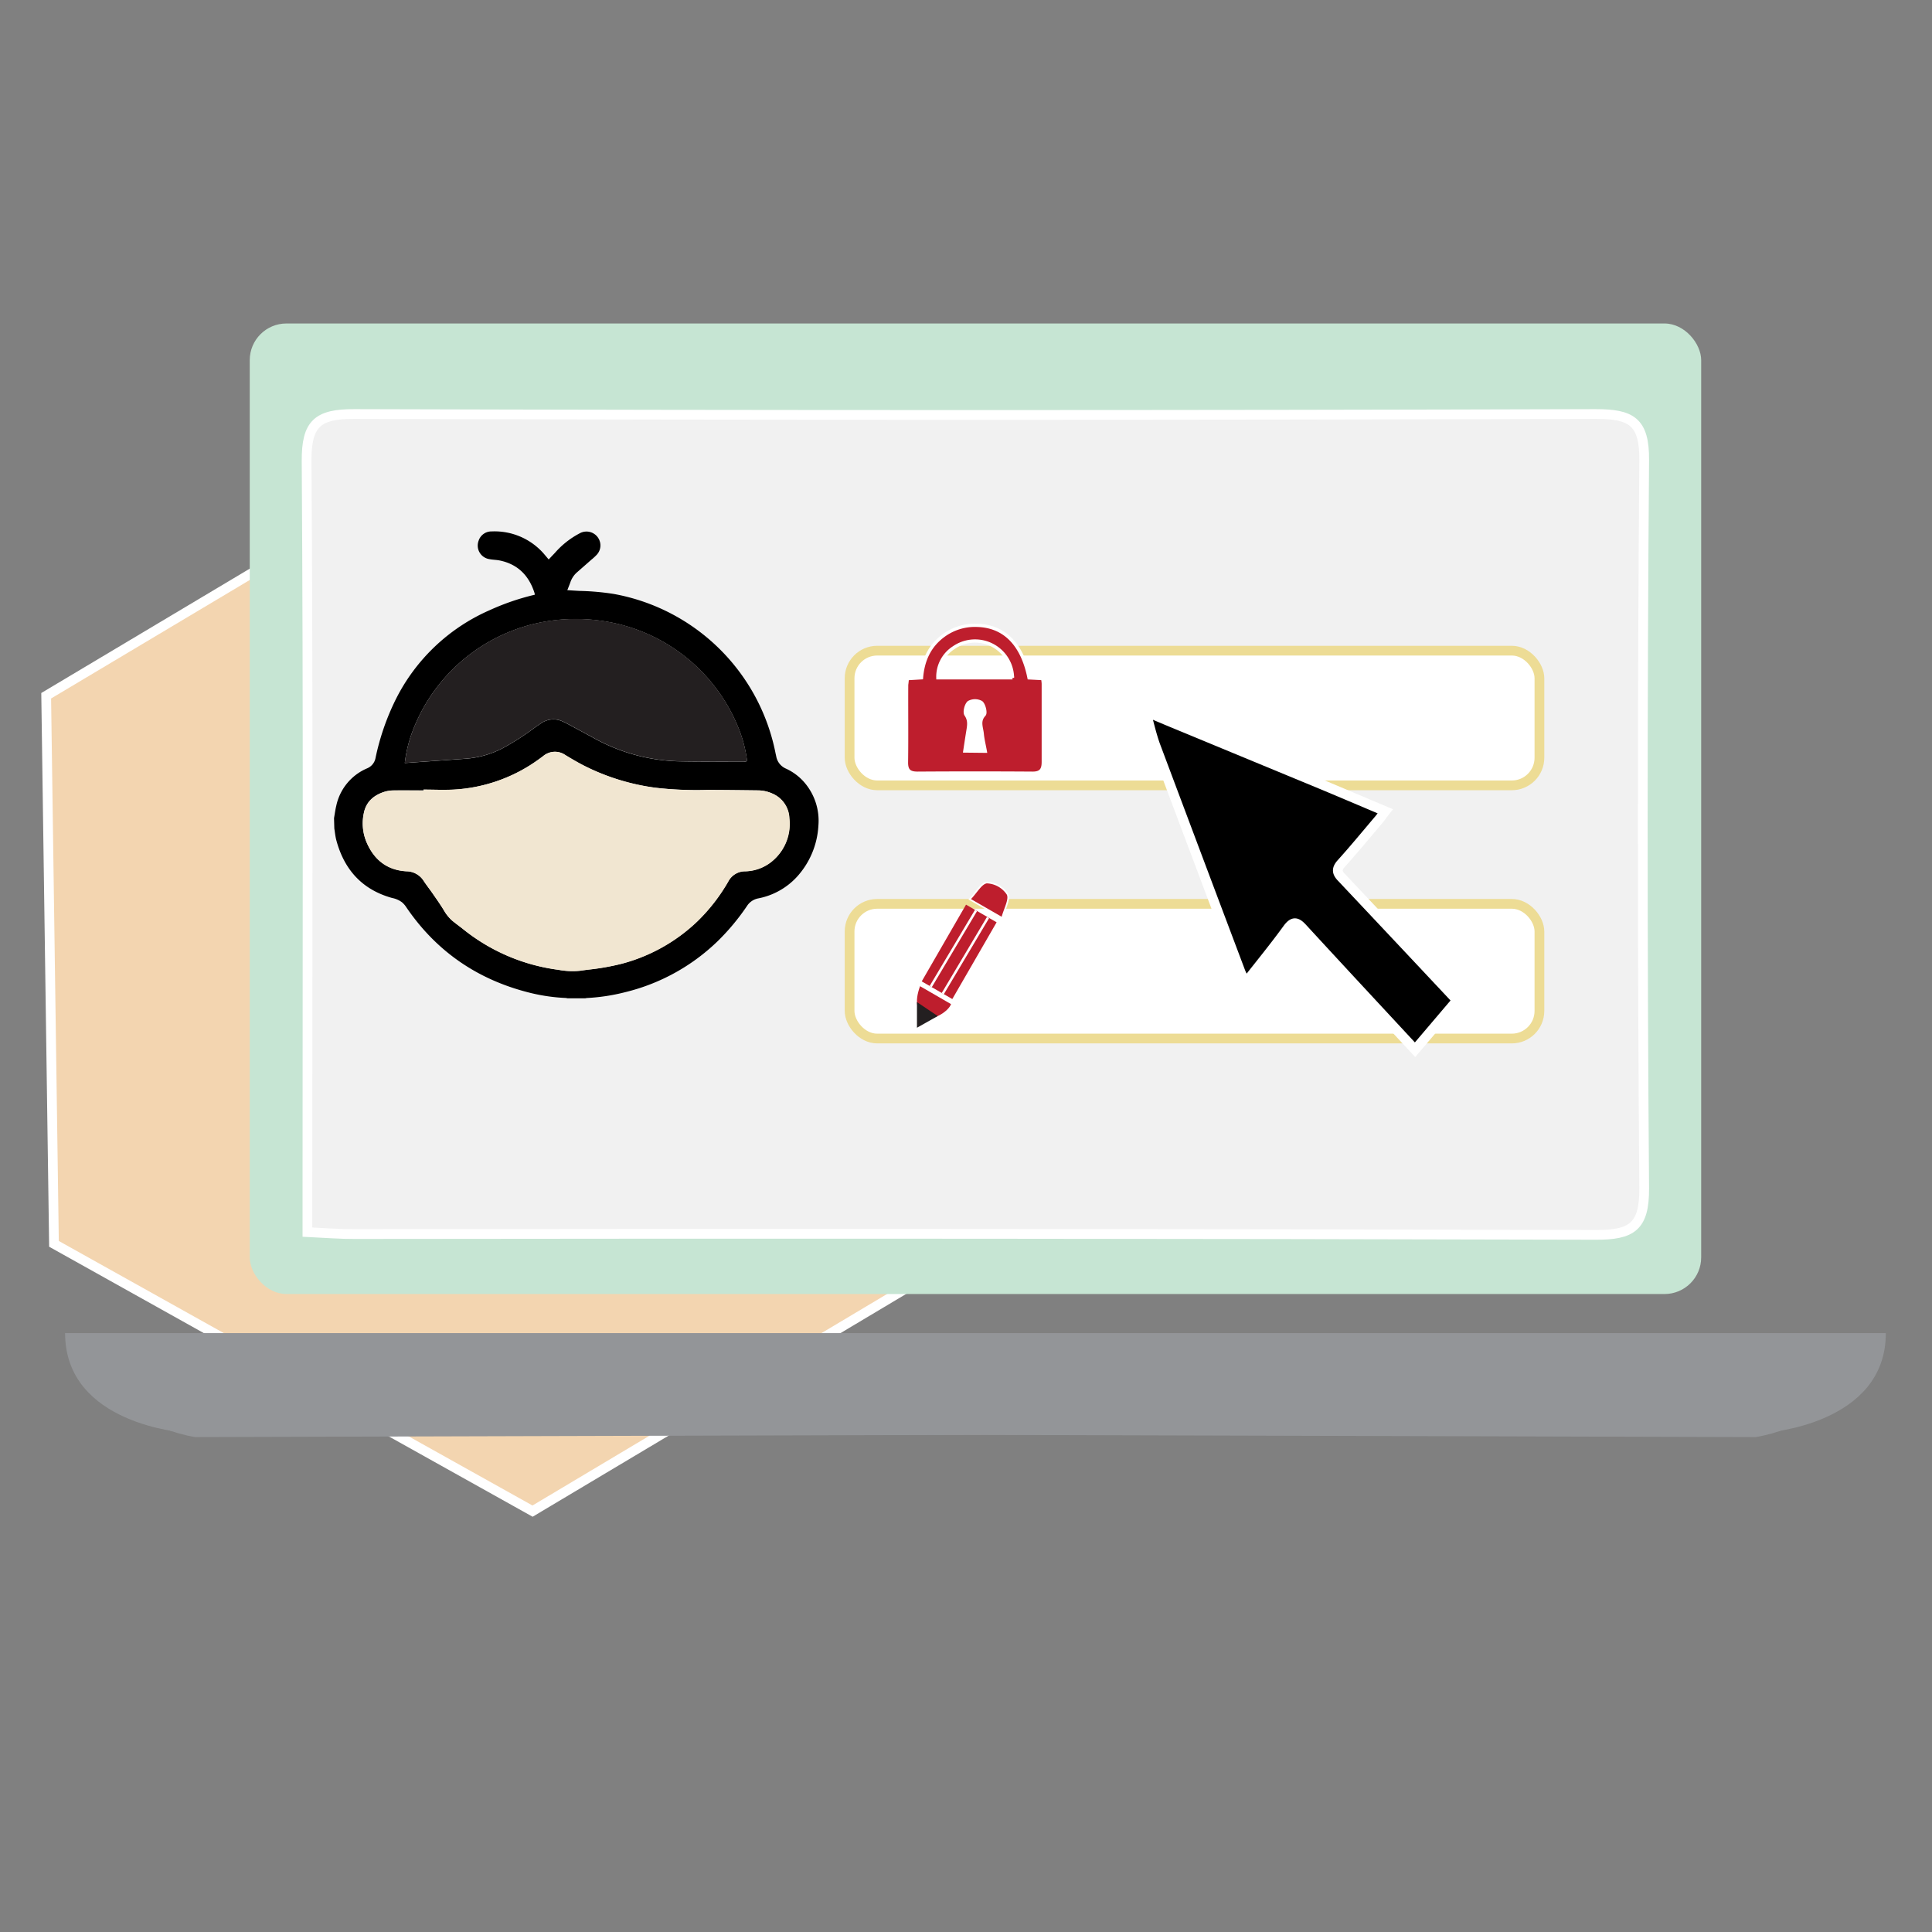
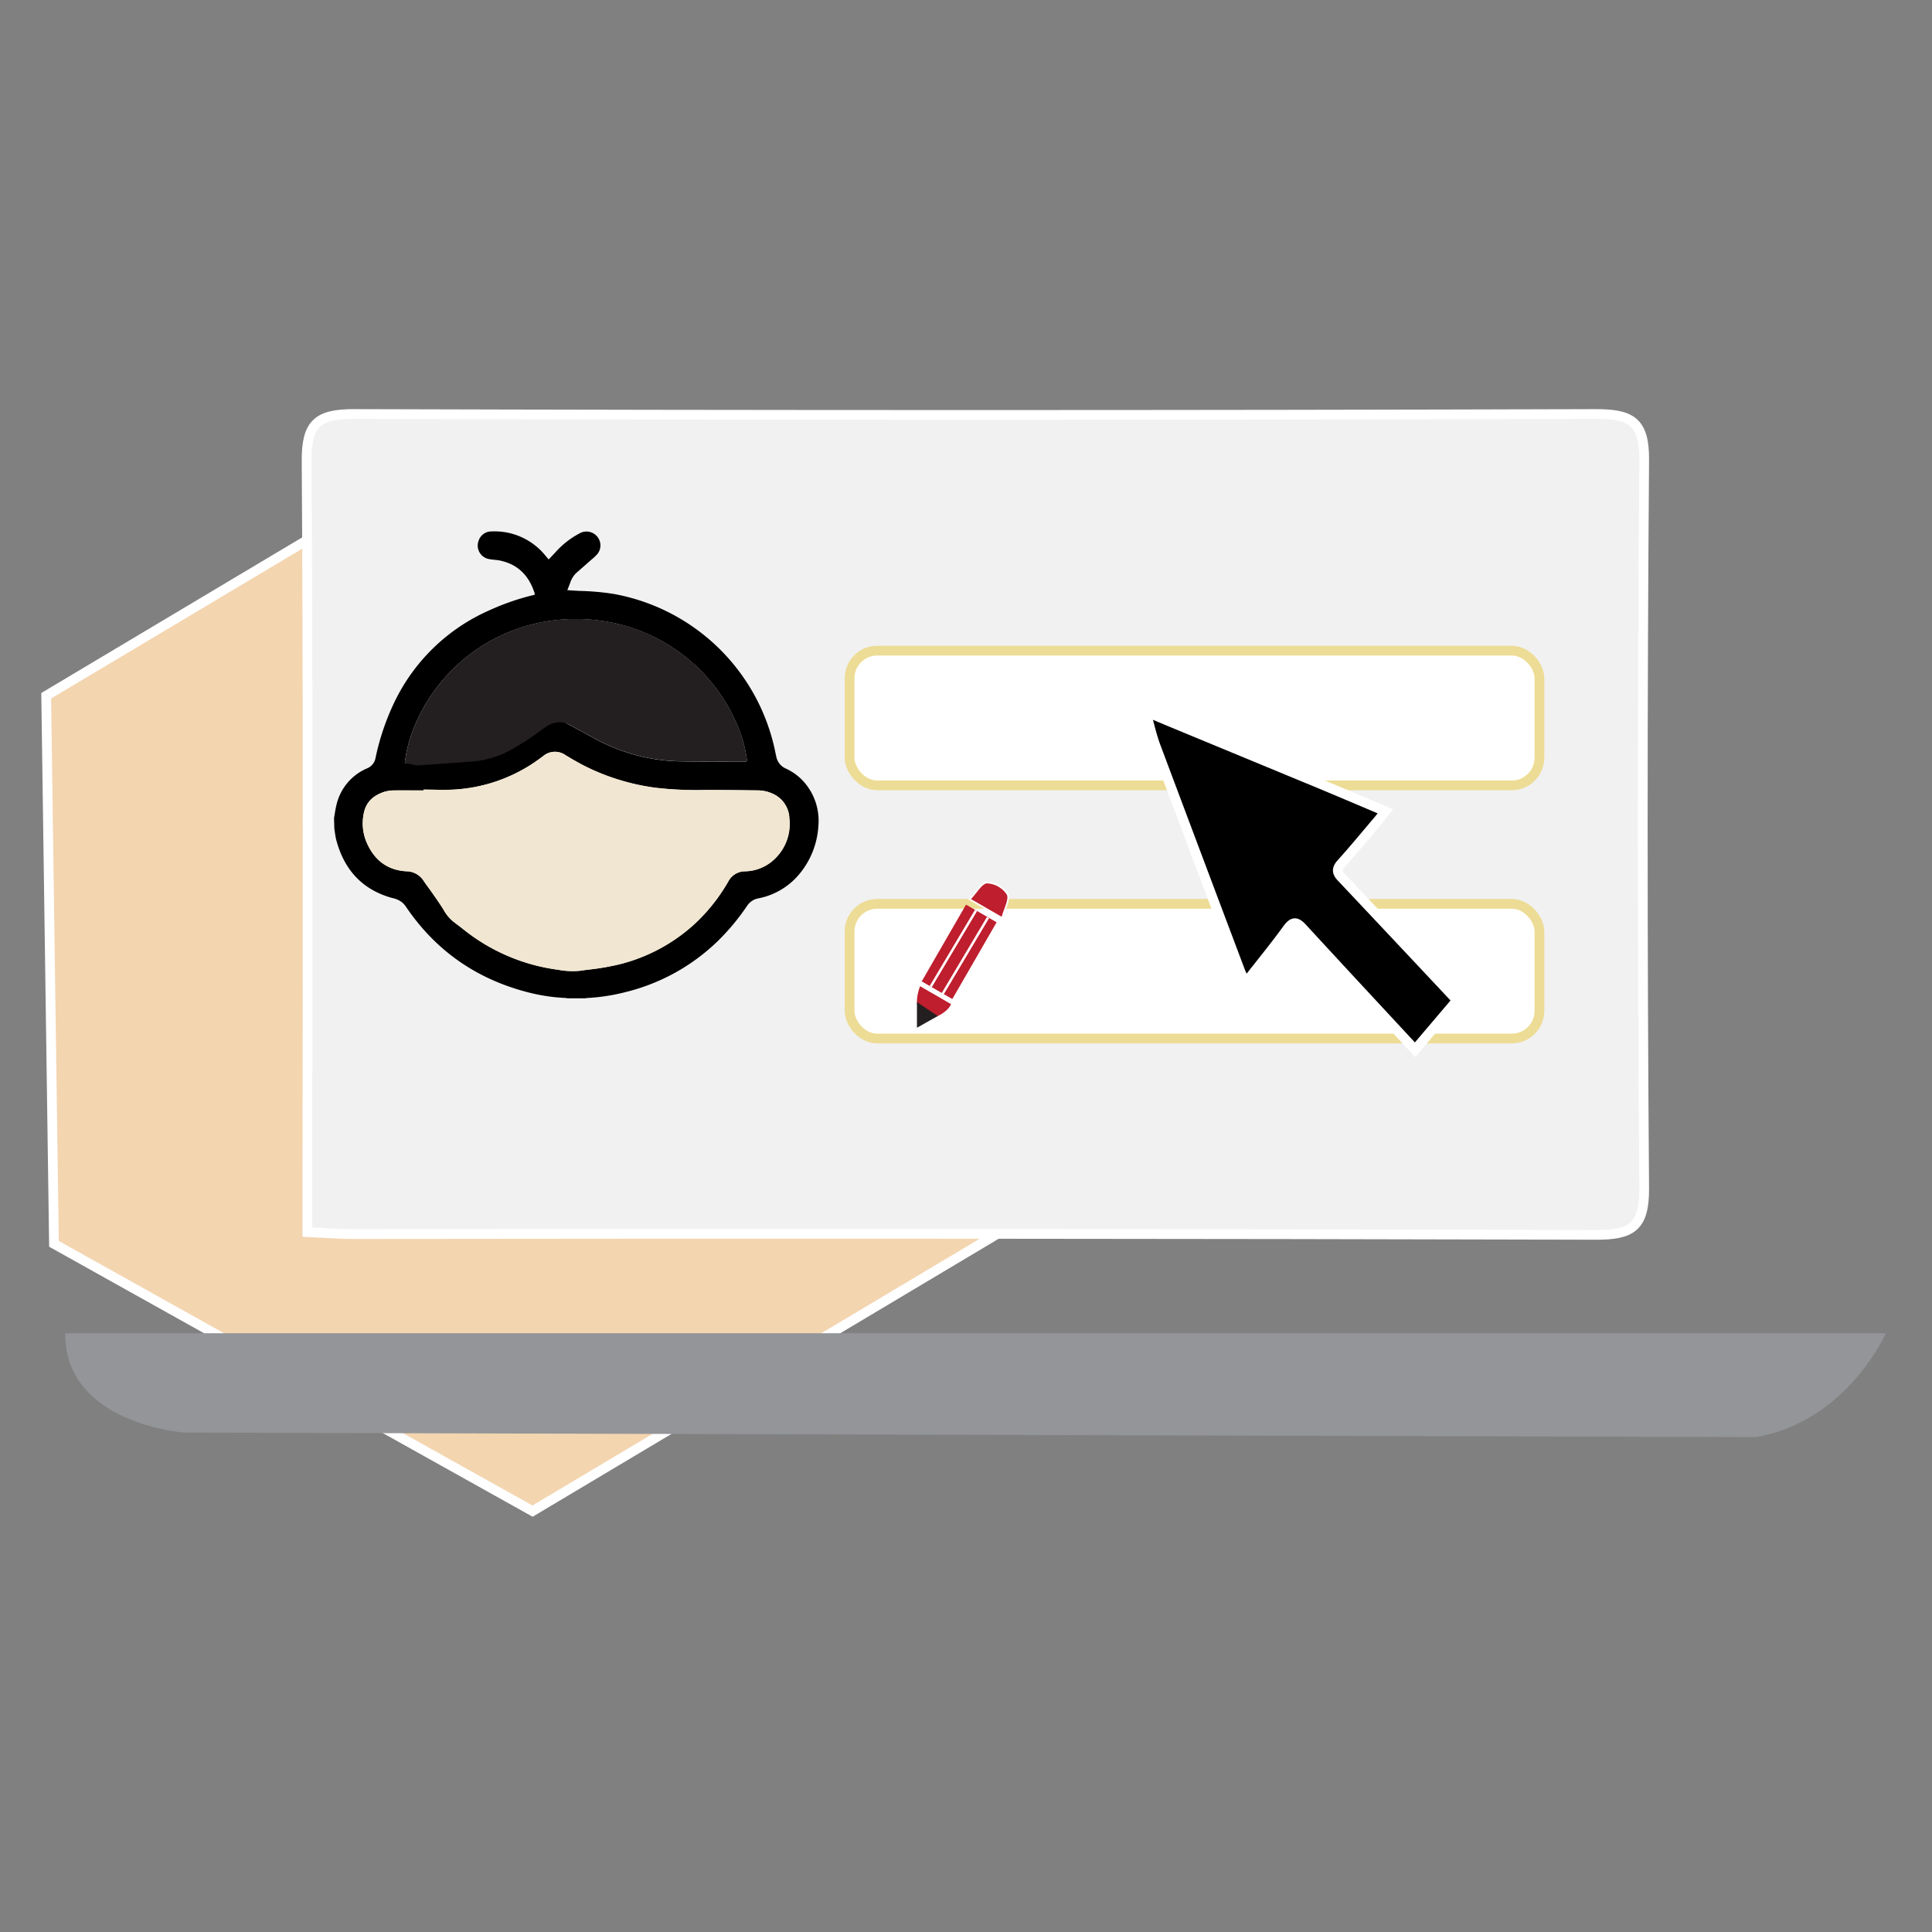
<svg xmlns="http://www.w3.org/2000/svg" id="Layer_1" data-name="Layer 1" viewBox="0 0 595.28 595.28">
  <rect x="0" y="0" width="595.28" height="595.28" fill="#808080" stroke="none" />
  <defs>
    <style>.cls-1{fill:#f3d5b0;}.cls-1,.cls-10,.cls-12,.cls-3,.cls-6,.cls-9{stroke:#fff;}.cls-1,.cls-10,.cls-12,.cls-3,.cls-5,.cls-6,.cls-9{stroke-miterlimit:10;}.cls-1,.cls-3,.cls-5,.cls-6{stroke-width:3px;}.cls-2{fill:#c6e5d3;}.cls-3{fill:#f1f1f1;}.cls-4{fill:#939598;}.cls-5{fill:#fff;stroke:#eddc95;}.cls-7{fill:#f1e6d1;}.cls-8{fill:#231f20;}.cls-10,.cls-11,.cls-9{fill:#be1e2d;}.cls-10{stroke-width:0.5px;}.cls-12{fill:none;stroke-width:0.75px;}</style>
  </defs>
  <polyline class="cls-1" points="309.14 379.08 164.09 465.6 16.63 383.25 14.23 214.37 159.28 127.85" />
-   <rect class="cls-2" x="76.95" y="99.67" width="447.21" height="299.04" rx="11.3" />
  <path class="cls-3" d="M94.72,379.63V366.3c0-74.74.25-149.47-.25-224.2-.08-11.6,3.38-14.58,14.74-14.54q191.19.57,382.39,0c10.9,0,15.13,2.19,15,14.31q-.87,112.1,0,224.2c.09,11.92-3.81,14.44-14.86,14.41q-191.2-.5-382.4-.24C104.92,380.28,100.46,379.9,94.72,379.63Z" />
  <path class="cls-4" d="M20.06,410.79h561s-11.91,27.22-40.1,32l-484-1.39S20.06,439,20.06,410.79Z" />
-   <path class="cls-4" d="M581.05,410.79h-561s11.9,27.22,40.1,32l484-1.39S581.05,439,581.05,410.79Z" />
  <rect class="cls-5" x="261.77" y="200.48" width="212.55" height="41.5" rx="8.51" />
  <rect class="cls-5" x="261.77" y="278.49" width="212.55" height="41.5" rx="8.51" />
  <path class="cls-6" d="M352.92,218.92h.69a10.56,10.56,0,0,0,1.9,1.34c3.87,1.66,7.77,3.25,11.66,4.86q19.45,8.06,38.91,16.1c6.81,2.83,13.59,5.73,20.73,8.74-.79,1-1.28,1.78-1.85,2.45-3.85,4.54-7.64,9.15-11.63,13.58-1.49,1.64-1.5,2.78,0,4.34q17.68,18.75,35.3,37.55v.7L436,323.44c-11.75-12.67-23.23-25-34.61-37.38-1.83-2-2.91-2.32-4.71.15-4,5.52-8.36,10.82-12.85,16.57-.72-1.49-1.29-2.47-1.68-3.51q-13.12-34.8-26.18-69.62C354.72,226.17,353.94,222.5,352.92,218.92Z" />
  <path d="M102.92,252.07c.23-1.28.39-2.58.7-3.85a16.19,16.19,0,0,1,9.49-11.48,4.3,4.3,0,0,0,2.6-3.21,75,75,0,0,1,6.05-17.67A58.57,58.57,0,0,1,150.89,188a74.9,74.9,0,0,1,13.65-4.7,2.83,2.83,0,0,0,.28-.08c-.08-.29-.14-.56-.23-.83-1.74-5.18-5.15-8.56-10.59-9.69-1.06-.22-2.18-.21-3.24-.43a4.22,4.22,0,0,1-3.3-5.64,4.13,4.13,0,0,1,4-2.89A20.14,20.14,0,0,1,167.89,171l1.17,1.38c.66-.71,1.29-1.37,1.89-2a26.31,26.31,0,0,1,7.56-6,4.3,4.3,0,0,1,6.42,2.91,4.22,4.22,0,0,1-1.1,3.68,16.67,16.67,0,0,1-1.64,1.5c-1.52,1.35-3.05,2.68-4.55,4a7.17,7.17,0,0,0-1.92,3c-.28.77-.59,1.53-.92,2.37,1.3.08,2.56.17,3.81.23A78.37,78.37,0,0,1,189.09,183a62.07,62.07,0,0,1,49.85,49c.07.34.15.68.22,1a5.08,5.08,0,0,0,3,3.82,16.67,16.67,0,0,1,5.75,4.34,18.07,18.07,0,0,1,4.25,13.27,25.46,25.46,0,0,1-6.69,15.82,21.81,21.81,0,0,1-11.9,6.57,5.29,5.29,0,0,0-3.39,2.3,69.77,69.77,0,0,1-9,10.82,62,62,0,0,1-28.57,15.77,59.72,59.72,0,0,1-11.74,1.79,4.54,4.54,0,0,0-.51.09h-5.51a5.21,5.21,0,0,0-.57-.1,55.88,55.88,0,0,1-10.53-1.48c-16.35-3.95-29.33-12.77-38.75-26.75a6.61,6.61,0,0,0-1.19-1.29,7.51,7.51,0,0,0-3-1.29c-9.24-2.57-14.78-8.74-17.2-17.87-.3-1.14-.4-2.34-.6-3.51Zm27.56-8.78v.24c-3.13,0-6.25,0-9.38,0a9.91,9.91,0,0,0-2.81.47c-3.22,1.06-5.51,3.07-6.2,6.53a14.93,14.93,0,0,0,.82,8.91c2.3,5.43,6.3,8.65,12.31,9a6.33,6.33,0,0,1,5.29,2.93c.87,1.32,1.85,2.56,2.75,3.86,1.19,1.72,2.4,3.42,3.48,5.2a12.41,12.41,0,0,0,2.68,3.3c1,.84,2.1,1.62,3.15,2.44A58.92,58.92,0,0,0,172,298.79a23.63,23.63,0,0,0,6.82.29c.85-.14,1.7-.24,2.55-.35a74.12,74.12,0,0,0,10-1.76,53.37,53.37,0,0,0,23.46-13.11,55.85,55.85,0,0,0,9.52-12.28,5.82,5.82,0,0,1,5.23-3.13,13.44,13.44,0,0,0,9-3.75,14.88,14.88,0,0,0,4.59-12.59,8.59,8.59,0,0,0-5.18-7.59,11,11,0,0,0-4.54-1c-5.3-.06-10.59-.14-15.89-.13a110.94,110.94,0,0,1-15.67-.69A68.75,68.75,0,0,1,180.06,236c-2-1-3.94-2.16-5.86-3.32a5.62,5.62,0,0,0-6.91.34l-.75.55a49.21,49.21,0,0,1-27.1,9.75C136.46,243.43,133.47,243.29,130.48,243.29Zm-5.76-8.18,2-.14c5.59-.4,11.18-.78,16.77-1.19a29.3,29.3,0,0,0,11.41-3.25,78.67,78.67,0,0,0,9.41-6c.84-.6,1.68-1.21,2.55-1.76a6.63,6.63,0,0,1,6.49-.47c.63.27,1.24.59,1.84.91l7.62,4.12a56.83,56.83,0,0,0,25.8,7.24c7,.16,14,.07,21,.09.41,0,.58-.17.52-.62a39.9,39.9,0,0,0-2.35-9.11,53.48,53.48,0,0,0-42.91-33.7,56,56,0,0,0-18.76.65,53.47,53.47,0,0,0-39.4,34.52A42.15,42.15,0,0,0,124.72,235.11Z" />
  <path class="cls-7" d="M130.48,243.29c3,0,6,.14,9,0a49.21,49.21,0,0,0,27.1-9.75l.75-.55a5.62,5.62,0,0,1,6.91-.34c1.92,1.16,3.86,2.3,5.86,3.32a68.75,68.75,0,0,0,21.87,6.76,110.94,110.94,0,0,0,15.67.69c5.3,0,10.59.07,15.89.13a11,11,0,0,1,4.54,1,8.59,8.59,0,0,1,5.18,7.59,14.88,14.88,0,0,1-4.59,12.59,13.44,13.44,0,0,1-9,3.75,5.82,5.82,0,0,0-5.23,3.13,55.85,55.85,0,0,1-9.52,12.28A53.37,53.37,0,0,1,191.41,297a74.12,74.12,0,0,1-10,1.76c-.85.11-1.7.21-2.55.35a23.63,23.63,0,0,1-6.82-.29,58.92,58.92,0,0,1-29.44-12.61c-1-.82-2.12-1.6-3.15-2.44a12.41,12.41,0,0,1-2.68-3.3c-1.08-1.78-2.29-3.48-3.48-5.2-.9-1.3-1.88-2.54-2.75-3.86a6.33,6.33,0,0,0-5.29-2.93c-6-.34-10-3.56-12.31-9a14.93,14.93,0,0,1-.82-8.91c.69-3.46,3-5.47,6.2-6.53a9.91,9.91,0,0,1,2.81-.47c3.13-.06,6.25,0,9.38,0Z" />
-   <path class="cls-8" d="M124.72,235.11a42.15,42.15,0,0,1,2-8.74,53.47,53.47,0,0,1,39.4-34.52,56,56,0,0,1,18.76-.65,53.48,53.48,0,0,1,42.91,33.7,39.9,39.9,0,0,1,2.35,9.11c.06.45-.11.62-.52.62-7,0-14,.07-21-.09a56.83,56.83,0,0,1-25.8-7.24l-7.62-4.12c-.6-.32-1.21-.64-1.84-.91a6.63,6.63,0,0,0-6.49.47c-.87.55-1.71,1.16-2.55,1.76a78.67,78.67,0,0,1-9.41,6,29.3,29.3,0,0,1-11.41,3.25c-5.59.41-11.18.79-16.77,1.19Z" />
-   <path class="cls-9" d="M279.55,209.1l4.38-.26c.43-5.25,2.36-9.67,6.61-12.87a16.27,16.27,0,0,1,10.52-3.29c8.33.22,13.9,5.73,16,16.18l4.19.22a11.17,11.17,0,0,1,.2,1.55c0,8.05,0,16.1,0,24.14,0,2.41-.78,3.49-3.34,3.47q-17.7-.12-35.4,0c-2.44,0-3.44-.8-3.41-3.35.11-7.95,0-15.92.05-23.88C279.43,210.42,279.5,209.83,279.55,209.1Zm32.42-.25a11.54,11.54,0,0,0-18.07-9.32,10.67,10.67,0,0,0-4.93,9.32Zm-8.38,22.62c-.36-2-.79-3.67-.95-5.38-.19-2-1.22-3.92.63-5.89.52-.57-.08-3.09-.93-3.78a4,4,0,0,0-3.84,0c-.84.7-1.41,3-.88,3.79,1.23,1.8.86,3.42.58,5.19-.32,1.95-.61,3.91-.93,6Z" />
+   <path class="cls-8" d="M124.72,235.11a42.15,42.15,0,0,1,2-8.74,53.47,53.47,0,0,1,39.4-34.52,56,56,0,0,1,18.76-.65,53.48,53.48,0,0,1,42.91,33.7,39.9,39.9,0,0,1,2.35,9.11c.06.45-.11.62-.52.62-7,0-14,.07-21-.09a56.83,56.83,0,0,1-25.8-7.24l-7.62-4.12a6.63,6.63,0,0,0-6.49.47c-.87.55-1.71,1.16-2.55,1.76a78.67,78.67,0,0,1-9.41,6,29.3,29.3,0,0,1-11.41,3.25c-5.59.41-11.18.79-16.77,1.19Z" />
  <path class="cls-10" d="M308.78,282.84l-10-5.76c2-2,3.54-5,5.3-5.15a8,8,0,0,1,6.34,3.57C311.25,277.06,309.52,280,308.78,282.84Z" />
  <path class="cls-11" d="M283.48,303.86l9.55,5.52c-.77,2.21-5.25,4.92-7.19,4.15C282.46,312.19,281.65,308.9,283.48,303.86Z" />
  <polygon class="cls-8" points="282.53 308.76 288.93 313.06 282.53 316.66 282.53 308.76" />
  <rect class="cls-11" x="290.1" y="279.63" width="10.88" height="27.3" transform="translate(186.23 -108.48) rotate(30)" />
  <line class="cls-12" x1="286.77" y1="303.98" x2="300.73" y2="280.53" />
  <line class="cls-12" x1="290.46" y1="306.18" x2="304.42" y2="282.72" />
</svg>